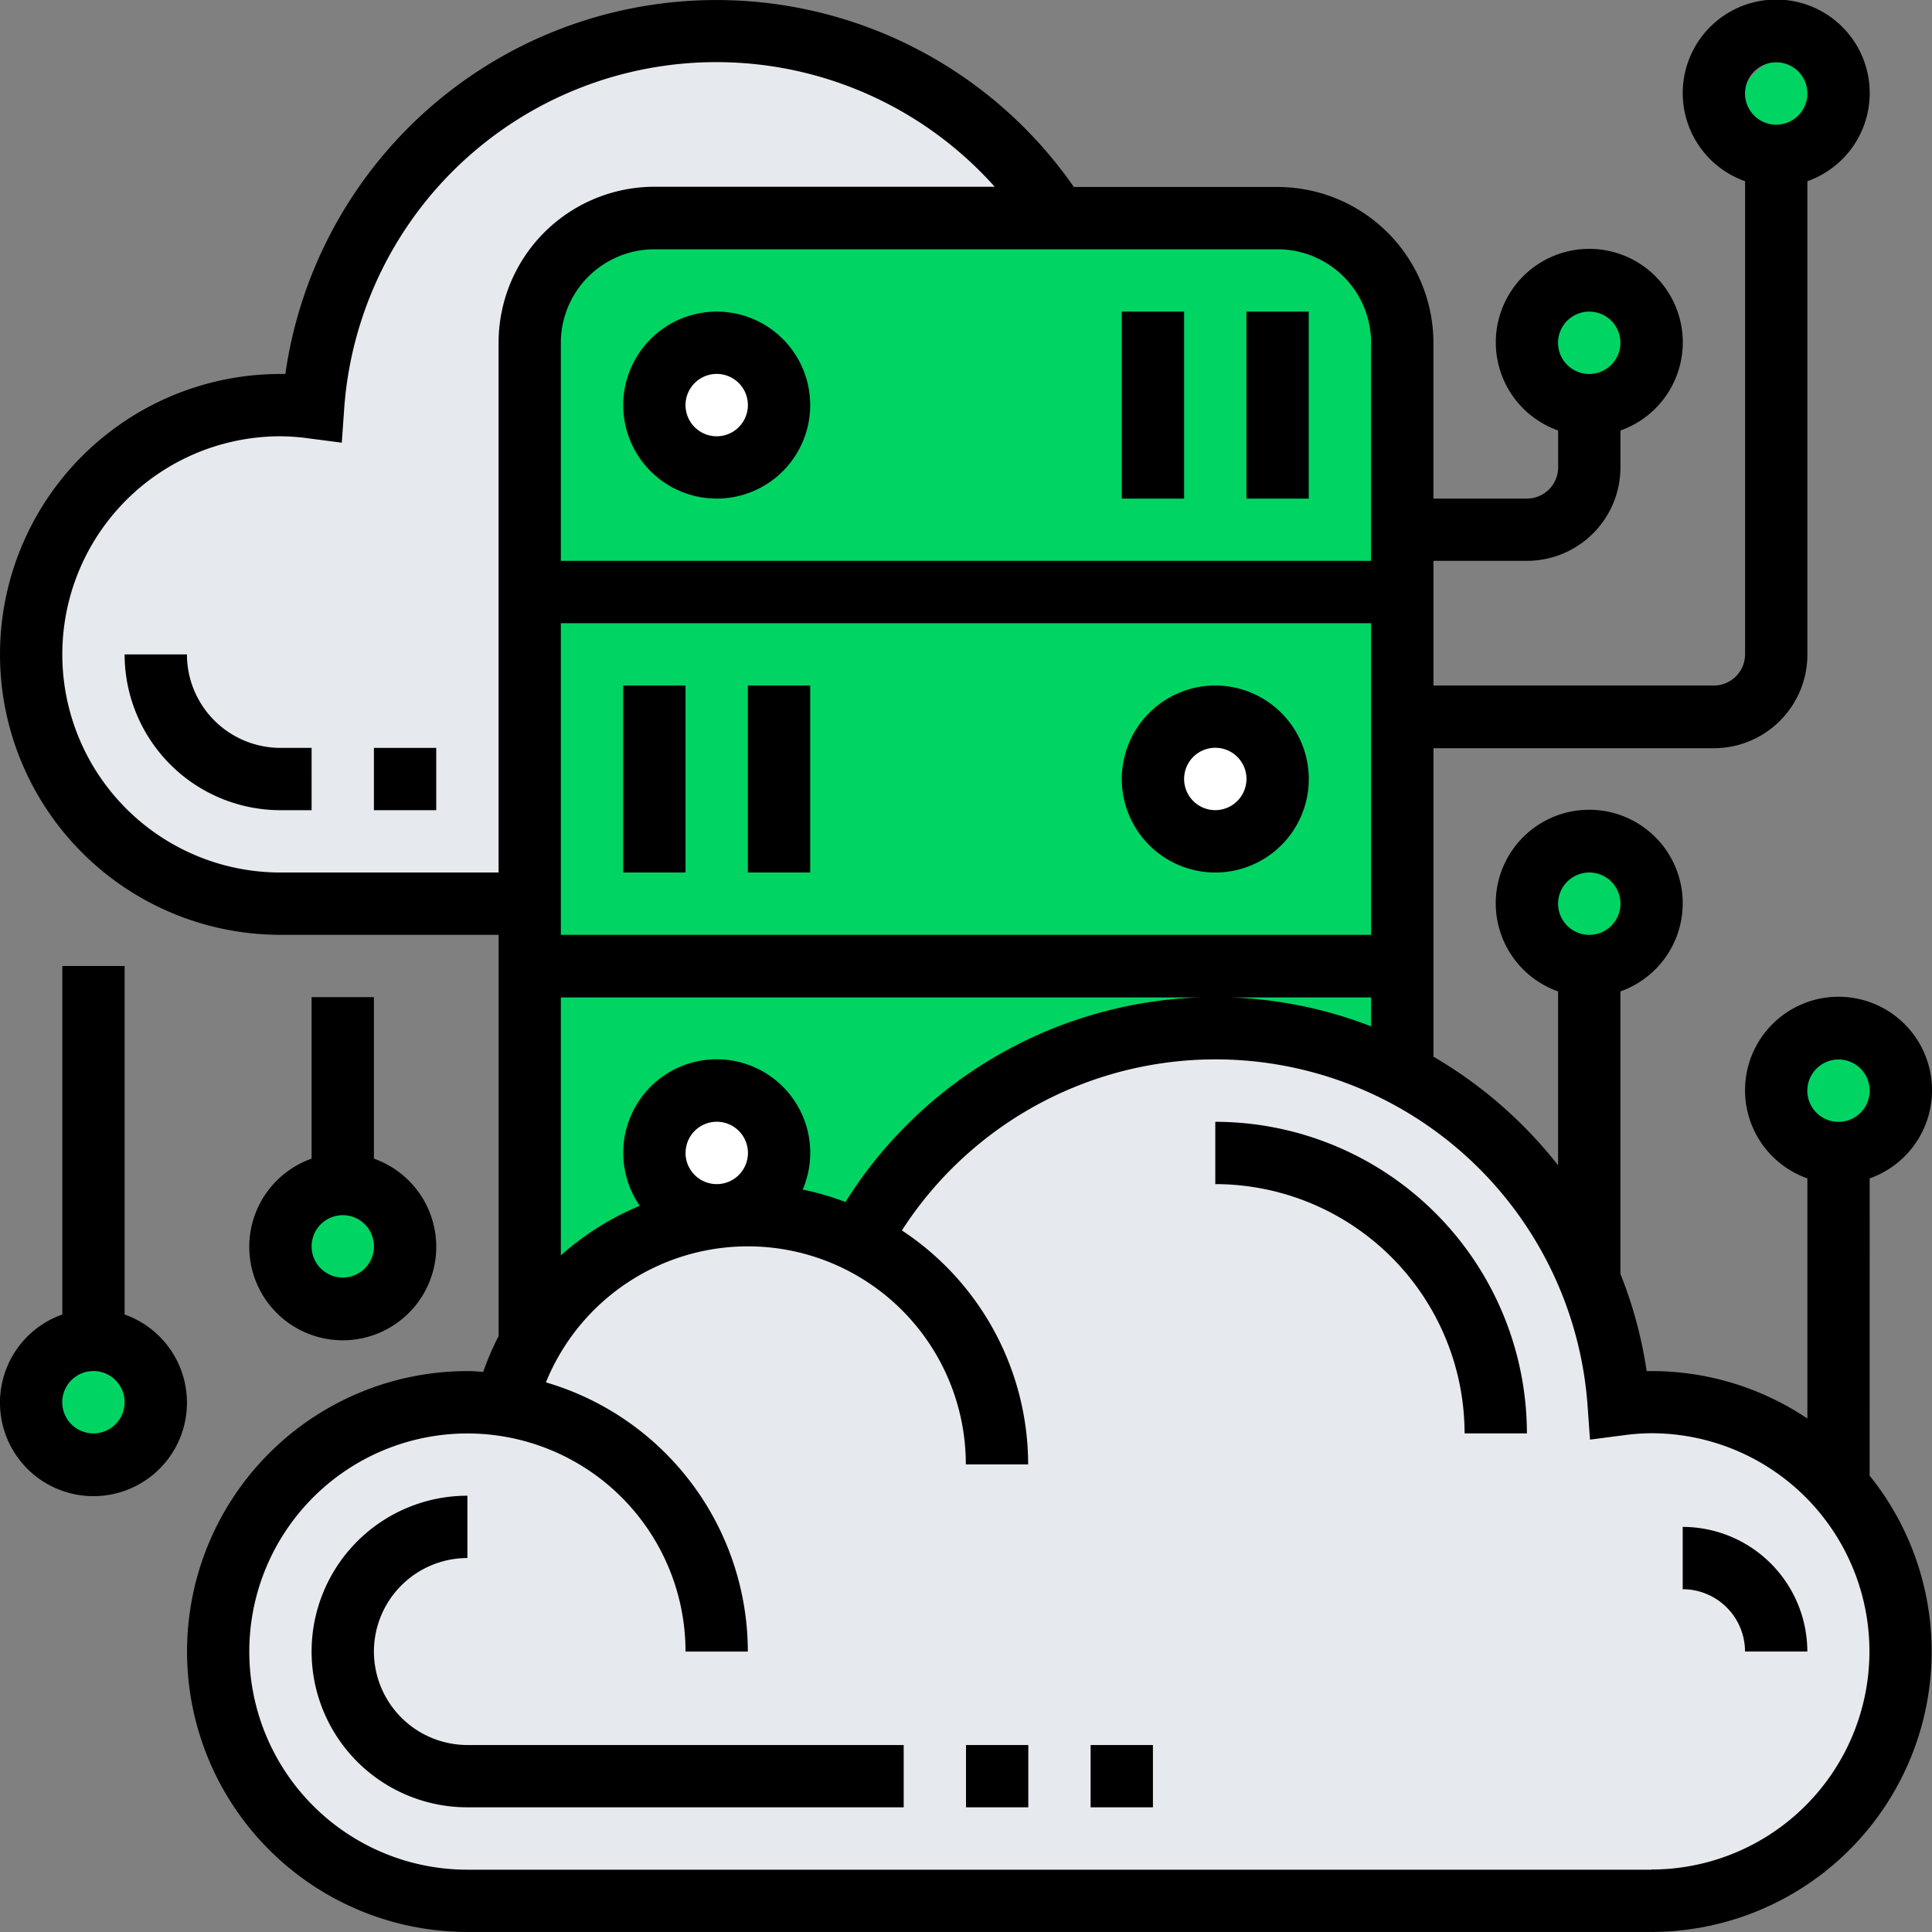
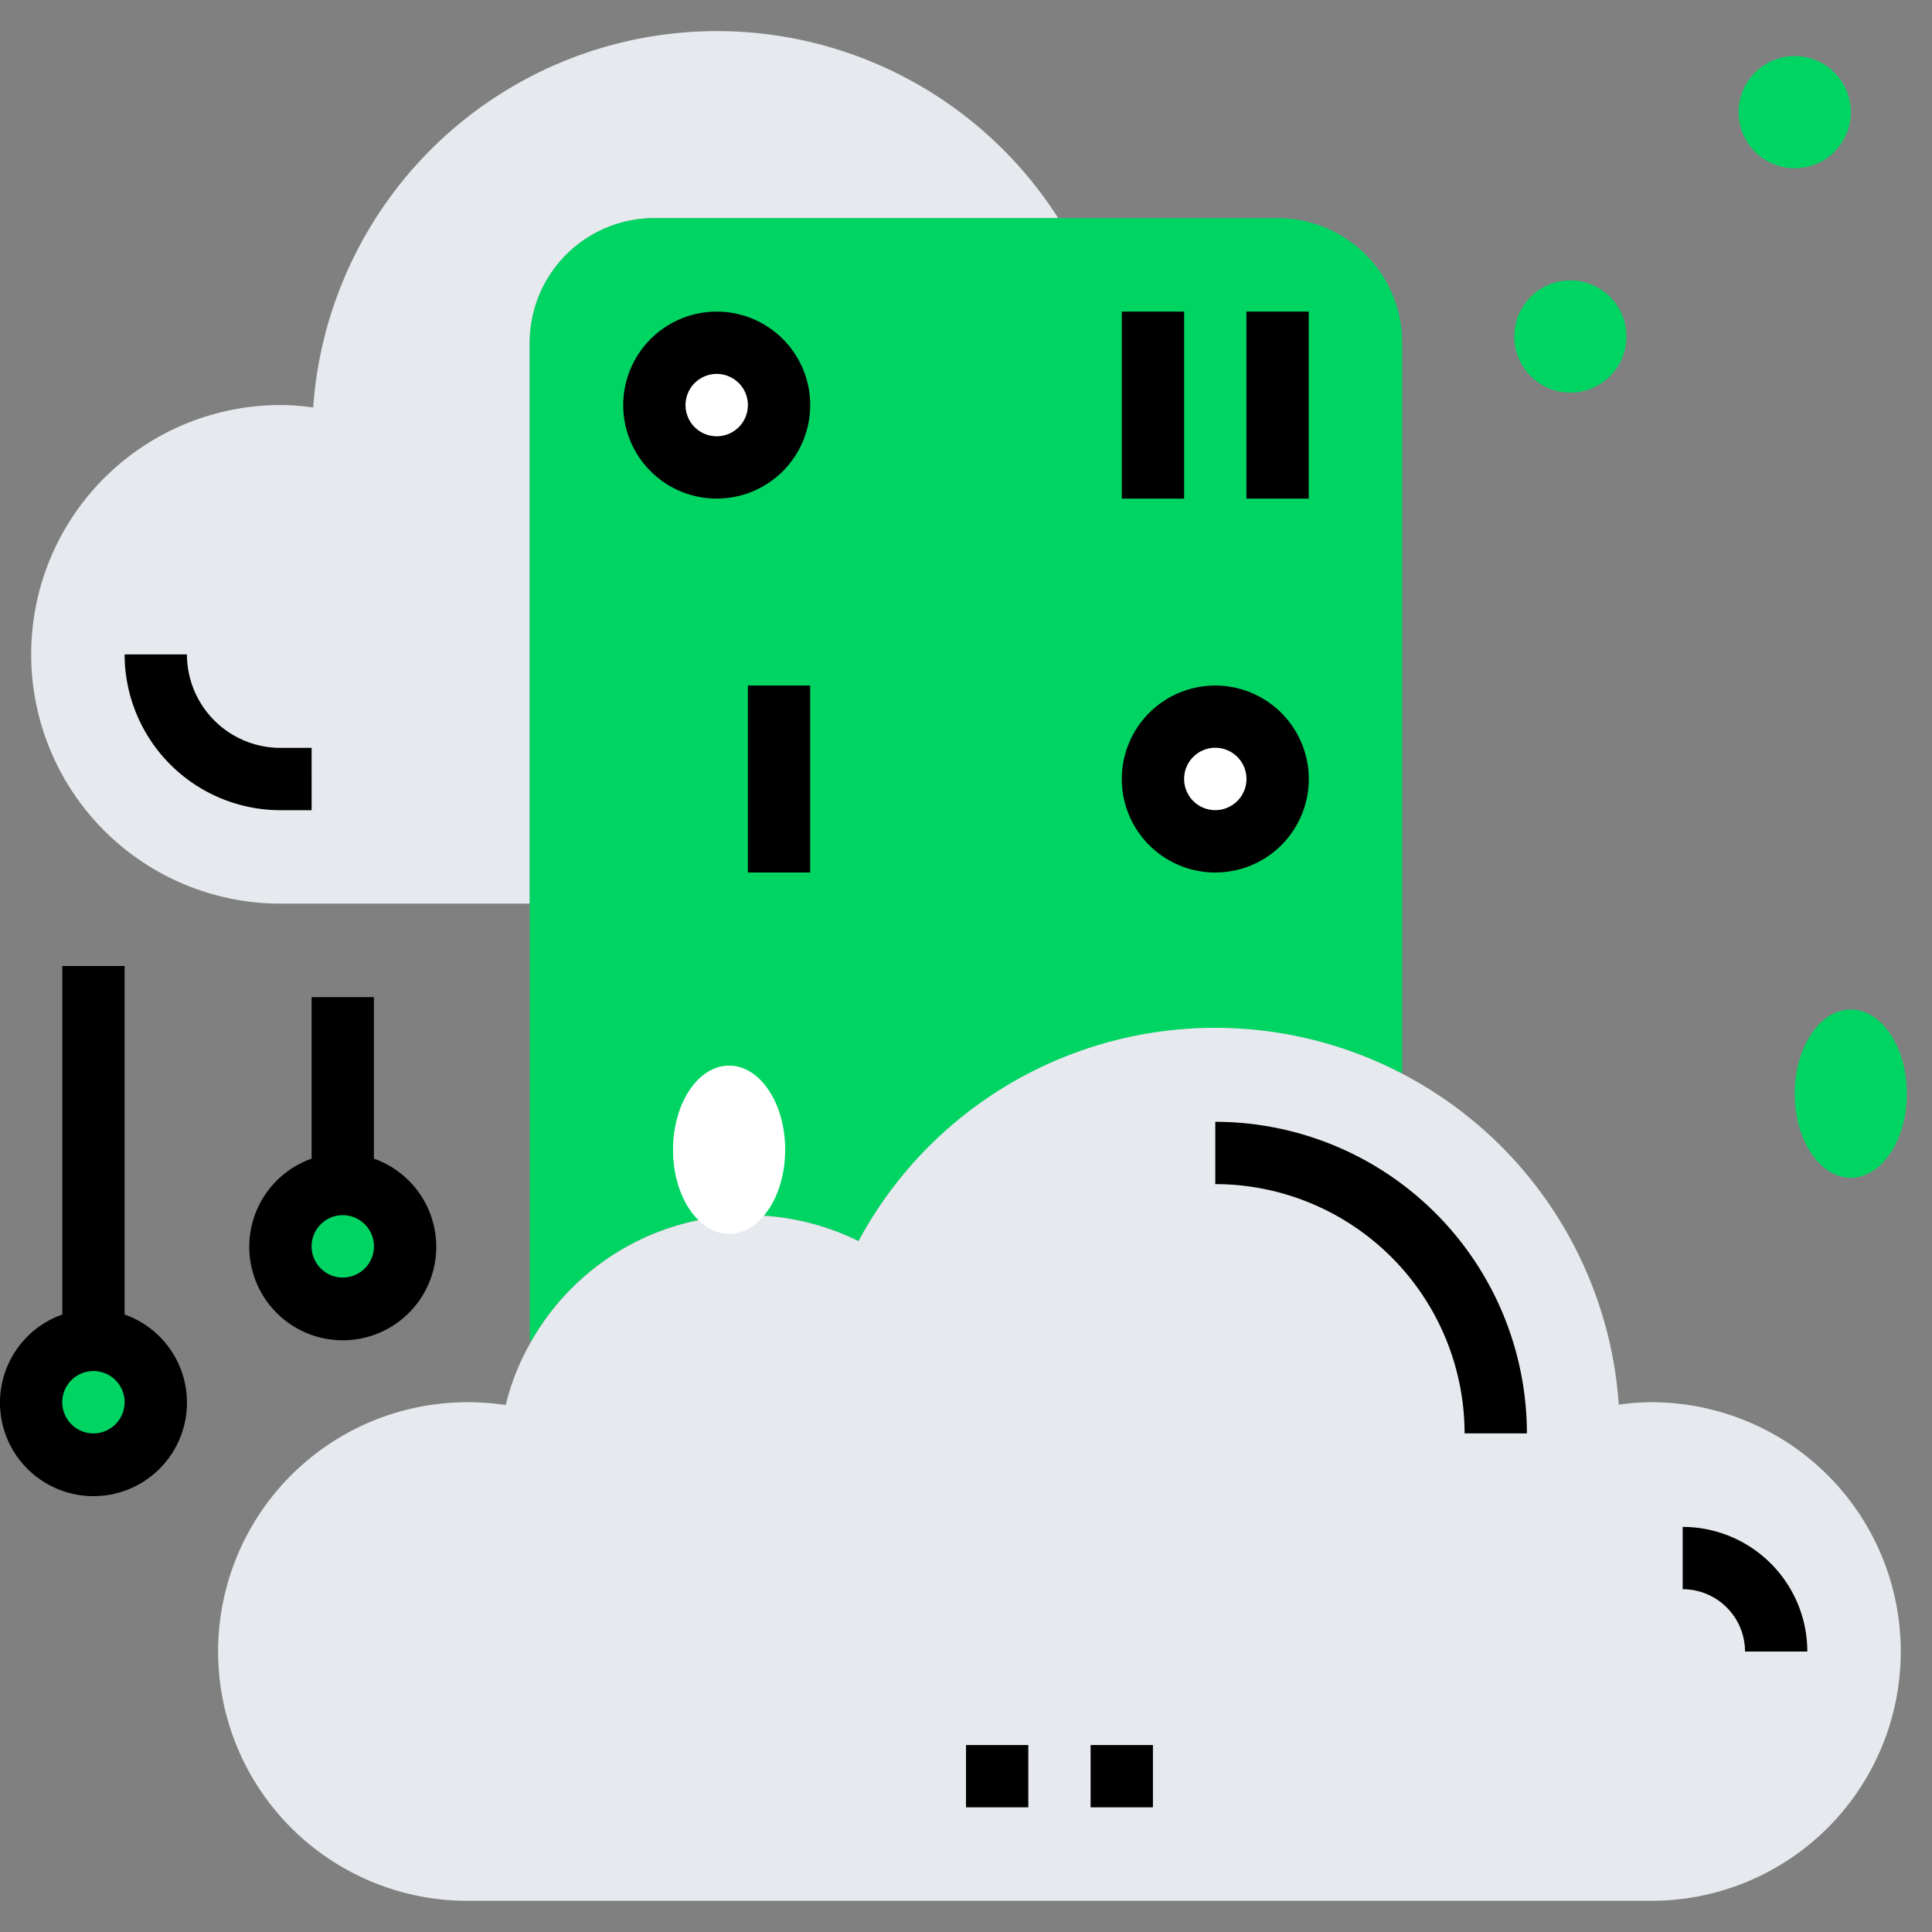
<svg xmlns="http://www.w3.org/2000/svg" width="34.448" height="34.448" viewBox="0 0 34.448 34.448">
  <rect x="0" y="0" width="34.448" height="34.448" fill="#808080" stroke="none" />
  <defs>
    <style>.a{fill:#e6e9ed;}.b{fill:#00d563;}.c{fill:#fff;}</style>
  </defs>
  <g transform="translate(-1 -1)">
    <path class="a" d="M20.313,5.334h-7.2A2.222,2.222,0,0,0,10.89,7.556v10H6.445a4.445,4.445,0,0,1,0-8.89,4.063,4.063,0,0,1,.583.044A7.218,7.218,0,0,1,20.313,5.334Z" transform="translate(-0.444 -0.444)" />
    <path class="b" d="M31.335,8H20.222A2.222,2.222,0,0,0,18,10.222V28l.033.017a4.442,4.442,0,0,1,5.828-1.778l.011-.017a7.235,7.235,0,0,1,9.684-2.967V10.222A2.222,2.222,0,0,0,31.335,8Z" transform="translate(-7.555 -3.111)" />
    <path class="a" d="M13.128,40.717a4.3,4.3,0,0,1,.461-1.145,4.442,4.442,0,0,1,5.828-1.778l.011-.017a7.215,7.215,0,0,1,13.546,2.934,4.063,4.063,0,0,1,.583-.044,4.445,4.445,0,1,1,0,8.89H12.445a4.445,4.445,0,1,1,0-8.89A4.6,4.6,0,0,1,13.128,40.717Z" transform="translate(-3.111 -14.665)" />
    <g transform="translate(28.225 1.556)">
      <ellipse class="b" cx="1" cy="1.5" rx="1" ry="1.5" transform="translate(4.775 17.444)" />
      <circle class="b" cx="1" cy="1" r="1" transform="translate(3.775 0.444)" />
      <circle class="b" cx="1" cy="1" r="1" transform="translate(-0.225 4.444)" />
-       <circle class="b" cx="1" cy="1" r="1" transform="translate(-0.225 14.444)" />
    </g>
    <circle class="c" cx="1" cy="1" r="1" transform="translate(22 14)" />
    <circle class="c" cx="1" cy="1" r="1" transform="translate(13 7)" />
    <ellipse class="c" cx="1" cy="1.5" rx="1" ry="1.5" transform="translate(13 20)" />
    <circle class="b" cx="1" cy="1" r="1" transform="translate(6 22)" />
    <circle class="b" cx="1" cy="1" r="1" transform="translate(2 25)" />
    <path d="M21,12.667A1.667,1.667,0,1,0,22.667,11,1.669,1.669,0,0,0,21,12.667Zm1.667-.556a.556.556,0,1,1-.556.556A.557.557,0,0,1,22.667,12.111Z" transform="translate(-8.888 -4.444)" />
    <path d="M41,11h1.111v3.334H41Z" transform="translate(-17.776 -4.444)" />
    <path d="M37,11h1.111v3.334H37Z" transform="translate(-15.998 -4.444)" />
    <path d="M38.667,23a1.667,1.667,0,1,0,1.667,1.667A1.669,1.669,0,0,0,38.667,23Zm0,2.222a.556.556,0,1,1,.556-.556A.557.557,0,0,1,38.667,25.222Z" transform="translate(-15.998 -9.777)" />
-     <path d="M21,23h1.111v3.334H21Z" transform="translate(-8.888 -9.777)" />
    <path d="M25,23h1.111v3.334H25Z" transform="translate(-10.665 -9.777)" />
    <path d="M3.222,38.214V32H2.111v6.214a1.667,1.667,0,1,0,1.111,0Zm-.556,2.12a.556.556,0,1,1,.556-.556A.557.557,0,0,1,2.667,40.334Z" transform="translate(0 -13.776)" />
    <path d="M10.111,33v2.88a1.667,1.667,0,1,0,1.111,0V33Zm.556,5a.556.556,0,1,1,.556-.556A.557.557,0,0,1,10.667,38Z" transform="translate(-3.555 -14.221)" />
-     <path d="M34.337,22.011a1.667,1.667,0,1,0-1.111,0v4.282a4.971,4.971,0,0,0-2.778-.846H30.36a7.665,7.665,0,0,0-.468-1.734V18.677a1.667,1.667,0,1,0-1.111,0v3.1a7.863,7.863,0,0,0-2.222-1.936v-5.5h5a1.669,1.669,0,0,0,1.667-1.667V4.231a1.667,1.667,0,1,0-1.111,0v8.436a.557.557,0,0,1-.556.556h-5V11h1.667a1.669,1.669,0,0,0,1.667-1.667V8.676a1.667,1.667,0,1,0-1.111,0v.658a.557.557,0,0,1-.556.556H26.558V7.112A2.781,2.781,0,0,0,23.78,4.334H20.147A7.762,7.762,0,0,0,6.088,7.668H6a5,5,0,0,0,0,10H9.89v7.155a5.02,5.02,0,0,0-.274.638c-.093-.006-.186-.014-.281-.014a5,5,0,1,0,0,10H30.447a5,5,0,0,0,3.889-8.136Zm-5-5.454a.556.556,0,1,1-.556.556A.557.557,0,0,1,29.336,16.557ZM32.67,2.111a.556.556,0,1,1-.556.556A.557.557,0,0,1,32.67,2.111ZM29.336,6.556a.556.556,0,1,1-.556.556A.557.557,0,0,1,29.336,6.556Zm4.445,13.335a.556.556,0,1,1-.556.556A.557.557,0,0,1,33.781,19.891ZM22.669,18.779a7.778,7.778,0,0,0-6.594,3.653,4.97,4.97,0,0,0-.763-.221,1.667,1.667,0,1,0-2.905.289A4.978,4.978,0,0,0,11,23.384v-4.6H25.447V19.3A7.7,7.7,0,0,0,22.669,18.779Zm-9.445,2.778a.556.556,0,1,1,.556.556A.557.557,0,0,1,13.223,21.558ZM11,12.112H25.447v5.556H11Zm14.446-5V11H11V7.112a1.669,1.669,0,0,1,1.667-1.667H23.78A1.669,1.669,0,0,1,25.447,7.112ZM6,16.557A3.889,3.889,0,1,1,6,8.779a3.823,3.823,0,0,1,.509.038l.585.076L7.136,8.3a6.653,6.653,0,0,1,11.6-3.97H12.668A2.781,2.781,0,0,0,9.89,7.112v9.445ZM30.447,34.337H9.334a3.889,3.889,0,1,1,3.889-3.889h1.111a5.007,5.007,0,0,0-3.6-4.8,3.886,3.886,0,0,1,7.487,1.463h1.111a5,5,0,0,0-2.251-4.172,6.651,6.651,0,0,1,12.227,3.142l.042.588.584-.076a3.823,3.823,0,0,1,.509-.038,3.889,3.889,0,0,1,0,7.779Z" />
    <path d="M40,37v1.111a4.45,4.45,0,0,1,4.445,4.445h1.111A5.562,5.562,0,0,0,40,37Z" transform="translate(-17.331 -15.998)" />
-     <path d="M12.111,51.778a1.669,1.669,0,0,1,1.667-1.667V49a2.778,2.778,0,0,0,0,5.556h7.779V53.445H13.778A1.669,1.669,0,0,1,12.111,51.778Z" transform="translate(-4.444 -21.331)" />
    <path d="M32,57h1.111v1.111H32Z" transform="translate(-13.776 -24.886)" />
    <path d="M36,57h1.111v1.111H36Z" transform="translate(-15.554 -24.886)" />
    <path d="M55,50v1.111a1.112,1.112,0,0,1,1.111,1.111h1.111A2.225,2.225,0,0,0,55,50Z" transform="translate(-23.997 -21.775)" />
    <path d="M6.111,22H5a2.781,2.781,0,0,0,2.778,2.778h.556V23.667H7.778A1.669,1.669,0,0,1,6.111,22Z" transform="translate(-1.778 -9.332)" />
-     <path d="M13,25h1.111v1.111H13Z" transform="translate(-5.333 -10.665)" />
  </g>
</svg>